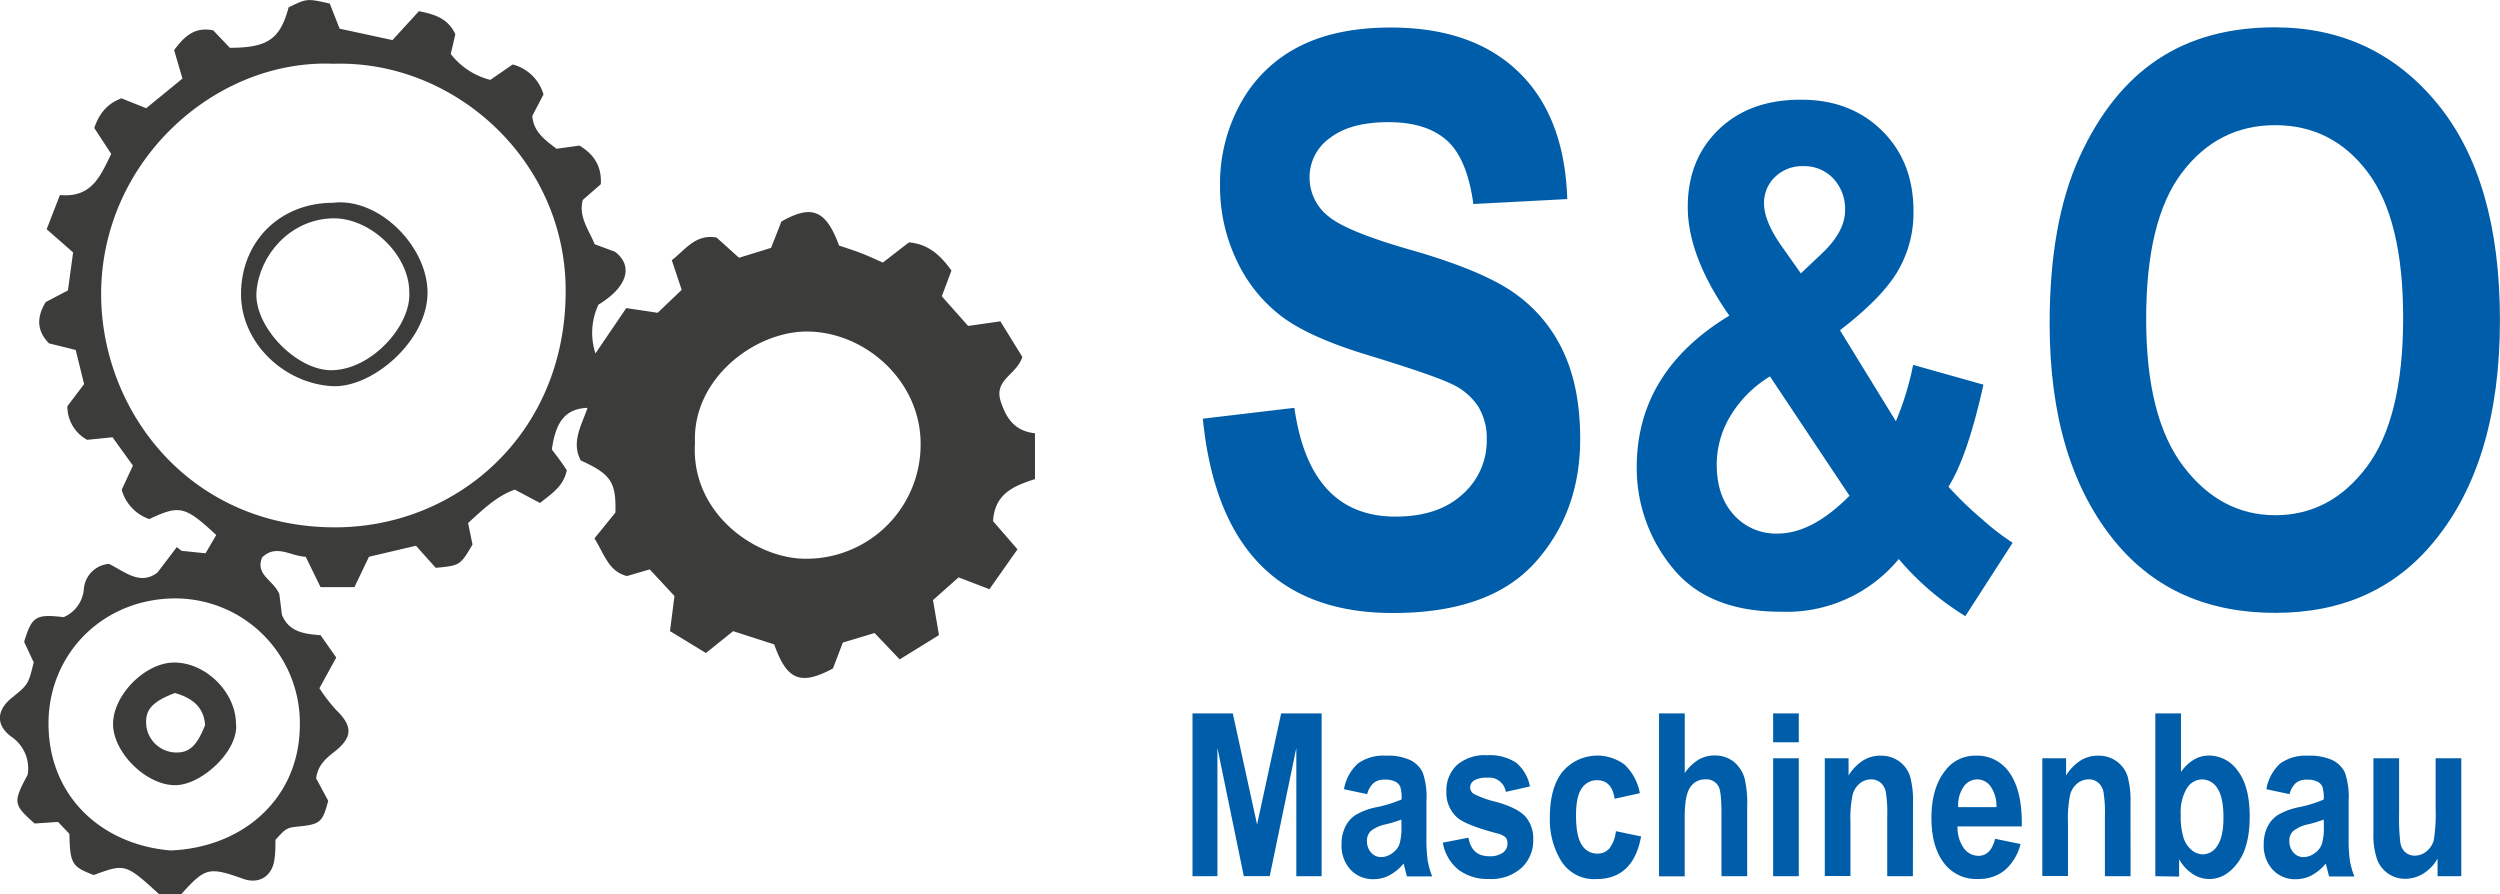
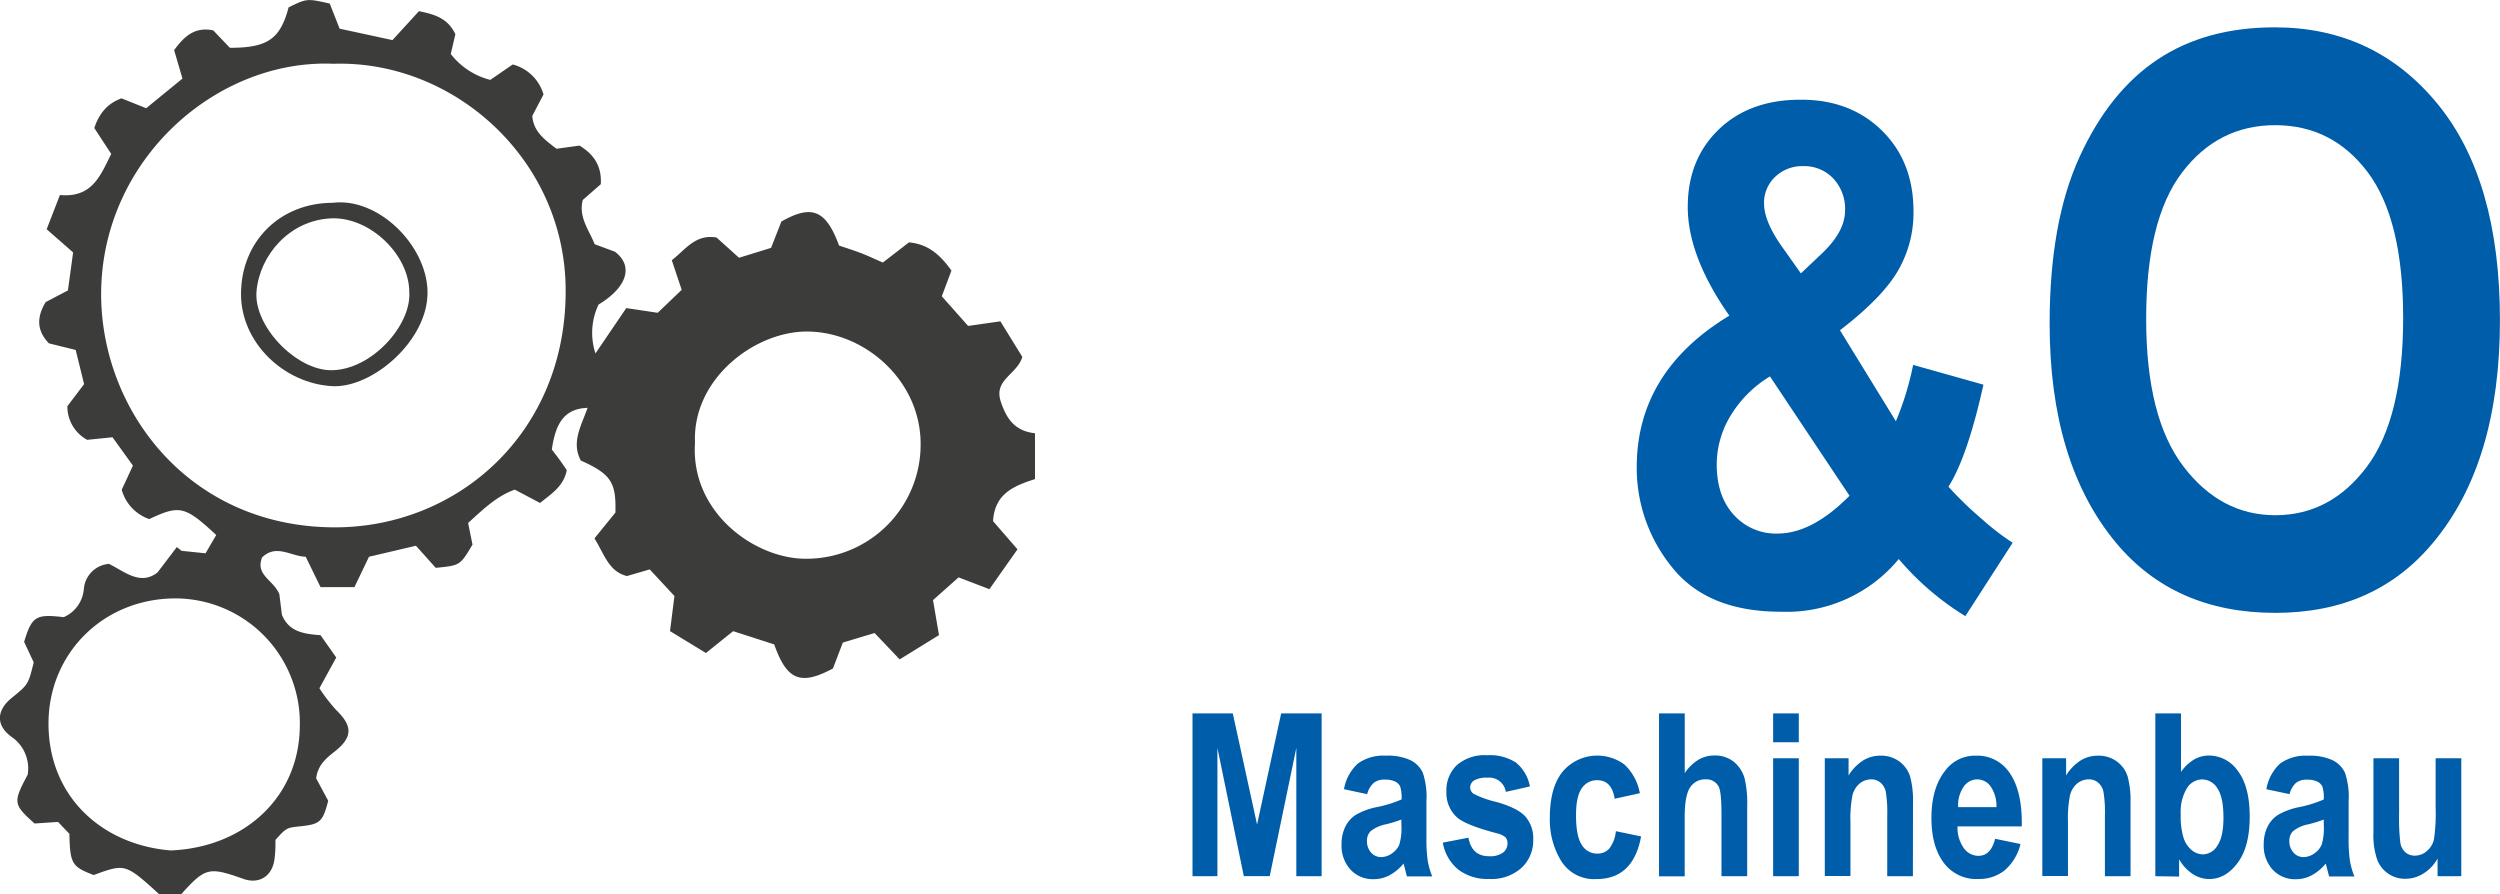
<svg xmlns="http://www.w3.org/2000/svg" id="Ebene_1" data-name="Ebene 1" viewBox="0 0 505.7 180.86">
  <defs>
    <style>.cls-1{fill:#3c3c3b;}.cls-2{fill:#005da9;}</style>
  </defs>
  <title>logo-soundo</title>
  <g id="FuaLbU.tif">
    <path class="cls-1" d="M130.17,305.66l5.35-5.85c3.26.66,5.88,1.47,7.37,4.66l-.93,4a14.69,14.69,0,0,0,8,5.24l4.53-3.12a8.79,8.79,0,0,1,6.23,6.07L158.45,321c.26,3.26,2.6,4.87,4.9,6.64L168,327c2.79,1.69,4.54,4.05,4.31,7.81L168.66,338c-.89,3.52,1.28,6.07,2.41,8.95l4.1,1.52c3.83,2.9,2.45,7.21-3.32,10.69a13.36,13.36,0,0,0-.62,9.88l6.23-9.17,6.36.95,4.85-4.64-2-6c2.75-2.1,4.74-5.32,9.05-4.59l4.55,4.1,6.48-2,2.09-5.33c6.15-3.49,9-2.37,11.67,4.86,1.27.43,2.83.92,4.36,1.5s2.73,1.17,4.49,1.94l5.28-4.08c4,.35,6.42,2.66,8.6,5.7l-1.95,5.2,5.32,6,6.53-.93,4.44,7.2c-1.11,3.62-5.81,4.58-4.37,9,1.14,3.47,2.83,6,6.93,6.44v9.27c-4.27,1.38-8.16,2.93-8.48,8.51l4.94,5.7-5.68,8.06-6.24-2.39-5.17,4.6,1.21,7.08-7.95,4.91-5.08-5.33-6.42,1.93-2,5.24c-6.52,3.49-9.32,2.42-11.88-4.87l-8.31-2.68-5.5,4.42-7.27-4.43.9-7.1-5-5.38-4.61,1.34c-3.69-.91-4.55-4.36-6.57-7.62l4.24-5.22c.16-6.13-.89-7.77-7-10.53-2-3.73.16-7.13,1.36-10.65-4.32.16-6.42,2.59-7.22,8.43.47.63,1.08,1.4,1.65,2.19s.93,1.33,1.37,2c-.65,3.26-3.08,4.74-5.41,6.62l-5.11-2.7c-3.71,1.33-6.5,4.08-9.44,6.75l.89,4.37c-2.51,4.22-2.51,4.22-7.44,4.7l-4-4.47-9.5,2.23-2.94,6.14h-6.86l-3-6.14c-3-.09-5.94-2.64-8.82.13-1.42,3.61,2.3,4.53,3.49,7.44l.52,4.18c1.4,3.4,4.37,3.87,7.81,4.11l3.18,4.52-3.41,6.22a34.7,34.7,0,0,0,3.36,4.37c3.39,3.27,3.43,5.53-.33,8.48-1.75,1.37-3.35,2.73-3.69,5.37l2.44,4.54c-1.09,4.18-1.59,4.73-5.51,5.15-2.87.31-2.88.23-5.16,2.76,0,1.11,0,2.43-.18,3.74-.37,3.55-3.07,5.3-6.31,4.15-7-2.48-7.68-2.32-12.59,3.12H83c-6.87-6.23-6.87-6.23-13.27-3.9-4.4-1.68-4.79-2.28-4.91-8.33l-2.3-2.41-4.75.32c-4.33-3.88-4.38-4.27-1.39-9.88a7.75,7.75,0,0,0-3.32-7.69c-3.23-2.38-2.93-5.42.13-7.87C56.5,436,56.5,436,57.6,431.53l-1.94-4.14c1.56-5.16,2.36-5.67,8-5a6.8,6.8,0,0,0,4.08-5.69,5.54,5.54,0,0,1,5.08-5.09c3.12,1.52,6.34,4.48,9.83,1.73l3.9-5.13.94.76,4.87.5,2.16-3.7c-6.35-5.88-7.39-6.11-13.55-3.22a8.72,8.72,0,0,1-5.57-5.94l2.27-4.88L73.54,386l-5.13.52a7.67,7.67,0,0,1-4-6.8l3.38-4.47-1.7-6.91L60.68,367c-2.42-2.49-2.57-5.21-.65-8.35l4.49-2.35,1.05-7.69-5.35-4.69L62.9,337c6.55.61,8.22-4,10.38-8.31l-3.43-5.25c1-2.91,2.57-4.91,5.5-6l5,2,7.34-6L86,307.69c1.92-2.57,4-4.8,7.91-4l3.37,3.53c7.62,0,10.17-1.75,11.88-8.18,3.7-1.81,3.7-1.81,8.32-.77l2,5.08Zm-11.93,4.79c-23.69-1-46.76,19.37-47,46.21-.18,23.54,17.45,47.31,46.88,47.56,25.05.21,47.2-19,47.08-48C165.14,329.85,142.6,309.68,118.24,310.45Zm73.12,76.75c-.9,14.23,12.45,23.63,22.83,23.37A23.1,23.1,0,0,0,237,387c-.19-12.54-11.2-22.14-22.56-22.38C203.72,364.34,190.73,374.08,191.37,387.2ZM85.31,469.58c14.75-.61,25.85-10.57,26.11-24.85a25.23,25.23,0,0,0-24.67-26.13c-14.87-.23-26.13,11-26.16,25.24C60.56,458.6,71.32,468.43,85.31,469.58Z" transform="translate(-50.78 -297.55)" />
    <path class="cls-1" d="M118.11,338.57c9.11-1.13,18.91,8.48,19.15,17.85.25,9.94-11.19,19.71-19.31,19.24-9.78-.56-18.41-8.8-18.42-18.6C99.53,346.4,107.4,338.57,118.11,338.57Zm15.46,18.08c0-7.6-8-15.27-15.8-14.93-8.37.36-14.45,7.39-15.1,14.72-.63,7.07,8,16,15.1,16C125.9,372.43,134,363.37,133.57,356.65Z" transform="translate(-50.78 -297.55)" />
-     <path class="cls-1" d="M98.51,443.84c.67,5.4-6.73,12.36-12.09,12.53-5.93.19-12.82-6.6-12.77-12.43s6.45-12.26,12.2-12.37C92.23,431.45,98.4,437.43,98.51,443.84Zm-12.36-6.11c-4.82,1.84-6.22,3.59-5.72,7a6.16,6.16,0,0,0,5.35,5c3.12.28,4.74-1.08,6.49-5.52C92,440.6,89.73,438.74,86.15,437.73Z" transform="translate(-50.78 -297.55)" />
  </g>
-   <path class="cls-2" d="M294.09,382.24l18.52-2.19q3.12,22,20.47,22,8.59,0,13.52-4.49a14.46,14.46,0,0,0,4.92-11.13,12.23,12.23,0,0,0-1.72-6.64,12.66,12.66,0,0,0-5.23-4.49q-3.52-1.76-17-5.89-12.11-3.66-17.73-8a30.18,30.18,0,0,1-8.95-11.28,34.55,34.55,0,0,1-3.32-15,33.52,33.52,0,0,1,4.26-16.86,27.84,27.84,0,0,1,11.76-11.32q7.5-3.83,18.52-3.83,16.56,0,25.86,9t9.84,25.7l-19,1q-1.25-9.22-5.39-12.89t-11.8-3.67q-7.66,0-11.8,3.19a9.68,9.68,0,0,0-4.14,7.94,9.93,9.93,0,0,0,3.76,7.87q3.76,3.19,17.27,7Q351,352.41,357.34,357a29.65,29.65,0,0,1,9.72,11.79q3.36,7.23,3.36,17.54,0,14.92-9.18,25.07t-28.71,10.15Q298,421.54,294.09,382.24Z" transform="translate(-50.78 -297.55)" />
  <path class="cls-2" d="M457.9,407.34l-9.57,14.84a56.06,56.06,0,0,1-13.47-11.55A29.39,29.39,0,0,1,411,421.29q-14.83,0-22-9a31.74,31.74,0,0,1-7.14-20.22q0-19.33,18.73-30.67-8.41-12-8.41-22,0-9.63,6.29-15.68t16.68-6q10,0,16.37,6.31t6.32,16.41a23.25,23.25,0,0,1-3.16,11.91q-3.16,5.43-11.71,12l11.31,18.41a59.45,59.45,0,0,0,3.49-11.4l14.22,4Q448.74,390,444.91,396a71.05,71.05,0,0,0,6.8,6.57A49.85,49.85,0,0,0,457.9,407.34Zm-49.09-33.65a23.55,23.55,0,0,0-8,8,19,19,0,0,0-2.77,9.8q0,6.42,3.45,10.2a11.44,11.44,0,0,0,8.85,3.79q7,0,14.56-7.65Zm6.25-20.84,4.23-4q4.71-4.44,4.71-8.74a8.94,8.94,0,0,0-2.39-6.46,8,8,0,0,0-6-2.49,7.88,7.88,0,0,0-5.78,2.19,7.19,7.19,0,0,0-2.22,5.33q0,3.62,3.57,8.68Z" transform="translate(-50.78 -297.55)" />
  <path class="cls-2" d="M465.38,363q0-20.47,6.05-33.71t15.82-19.73q9.76-6.48,23.67-6.48,20.16,0,32.85,15.39t12.7,43.83q0,28.75-13.44,44.92-11.8,14.3-32,14.3-20.39,0-32.19-14.14Q465.38,391.23,465.38,363Zm19.53-.78q0,19.77,7.51,29.65T511,401.77q11.19,0,18.54-9.8t7.35-30.12q0-19.92-7.16-29.45T511,322.87q-11.58,0-18.86,9.61T484.91,362.24Z" transform="translate(-50.78 -297.55)" />
  <path class="cls-2" d="M292,474.79V441.86h8.15l4.91,22.48,4.87-22.48h8.19v32.93H313V448.84l-5.38,25.94h-5.24l-5.34-25.94v25.94Z" transform="translate(-50.78 -297.55)" />
  <path class="cls-2" d="M327.33,458.19l-4.69-1a9.14,9.14,0,0,1,2.82-5.2,8.81,8.81,0,0,1,5.65-1.58,10.89,10.89,0,0,1,5,.92,5.44,5.44,0,0,1,2.47,2.51,15.28,15.28,0,0,1,.74,5.77l0,7.37a31.37,31.37,0,0,0,.25,4.62,15.75,15.75,0,0,0,.92,3.23h-5.12l-.67-2.61a9.61,9.61,0,0,1-2.84,2.37,6.83,6.83,0,0,1-3.22.8,6.15,6.15,0,0,1-4.67-1.92,7.14,7.14,0,0,1-1.82-5.12,7.91,7.91,0,0,1,.74-3.53,6,6,0,0,1,2.09-2.41,13.85,13.85,0,0,1,4.31-1.6,24.51,24.51,0,0,0,5-1.55,7.65,7.65,0,0,0-.28-2.61,2.2,2.2,0,0,0-1-1,4.64,4.64,0,0,0-2.12-.4,3.45,3.45,0,0,0-2.19.63A4.55,4.55,0,0,0,327.33,458.19Zm6.92,5.14a25.9,25.9,0,0,1-3.08.95,7.2,7.2,0,0,0-3.14,1.4,2.73,2.73,0,0,0-.74,2,3.38,3.38,0,0,0,.82,2.31,2.62,2.62,0,0,0,2.06.93,3.77,3.77,0,0,0,2.18-.75,4,4,0,0,0,1.49-1.79,11.52,11.52,0,0,0,.42-3.76Z" transform="translate(-50.78 -297.55)" />
  <path class="cls-2" d="M342.63,468l5.19-1q.67,3.75,4.18,3.75a4.49,4.49,0,0,0,2.79-.72,2.26,2.26,0,0,0,.92-1.87,1.78,1.78,0,0,0-.4-1.24,3.73,3.73,0,0,0-1.69-.79q-6.37-1.69-8.1-3.23a6.65,6.65,0,0,1-2.16-5.25,7,7,0,0,1,2.11-5.33,8.58,8.58,0,0,1,6.13-2,9.66,9.66,0,0,1,5.84,1.49,8.16,8.16,0,0,1,2.81,4.82l-4.87,1.1a3.39,3.39,0,0,0-3.68-2.87,5,5,0,0,0-2.72.55,1.67,1.67,0,0,0-.81,1.43,1.54,1.54,0,0,0,.74,1.31,20.49,20.49,0,0,0,4.6,1.63q4.33,1.23,5.88,3a6.7,6.7,0,0,1,1.53,4.61,7.53,7.53,0,0,1-2.37,5.71,9.13,9.13,0,0,1-6.55,2.25,9.78,9.78,0,0,1-6.2-1.87A9,9,0,0,1,342.63,468Z" transform="translate(-50.78 -297.55)" />
  <path class="cls-2" d="M382.49,458l-5.1,1.12q-.57-3.75-3.55-3.75a3.65,3.65,0,0,0-3.09,1.62q-1.17,1.62-1.17,5.47,0,4.26,1.17,6a3.6,3.6,0,0,0,3.13,1.76,3.17,3.17,0,0,0,2.41-1,6.76,6.76,0,0,0,1.35-3.54l5.1,1.06q-1.57,8.63-9.05,8.63a7.82,7.82,0,0,1-7.1-3.64,16,16,0,0,1-2.31-8.78q0-6.14,2.62-9.35a9.21,9.21,0,0,1,12.48-1.39A10.46,10.46,0,0,1,382.49,458Z" transform="translate(-50.78 -297.55)" />
  <path class="cls-2" d="M391.57,441.86v12.08a8.91,8.91,0,0,1,2.73-2.68,6.24,6.24,0,0,1,3.25-.89,6.13,6.13,0,0,1,3.91,1.24,6.75,6.75,0,0,1,2.25,3.51,22.42,22.42,0,0,1,.49,5.67v14H399V462.17q0-4.39-.56-5.49a2.77,2.77,0,0,0-2.67-1.48,3.56,3.56,0,0,0-3.1,1.61q-1.11,1.61-1.11,6v12h-5.19V441.86Z" transform="translate(-50.78 -297.55)" />
  <path class="cls-2" d="M409.45,447.7v-5.84h5.19v5.84Zm0,27.09V450.93h5.19v23.85Z" transform="translate(-50.78 -297.55)" />
  <path class="cls-2" d="M437.72,474.79h-5.19V462.6a25.7,25.7,0,0,0-.29-4.88,3.32,3.32,0,0,0-1.09-1.87,2.78,2.78,0,0,0-1.81-.65A3.68,3.68,0,0,0,427,456a4.45,4.45,0,0,0-1.48,2.33,24,24,0,0,0-.43,5.6v10.82h-5.19V450.93h4.81v3.48a9.48,9.48,0,0,1,2.89-3,6.55,6.55,0,0,1,3.56-1,6.17,6.17,0,0,1,3.83,1.18,6,6,0,0,1,2.16,3,18.51,18.51,0,0,1,.59,5.36Z" transform="translate(-50.78 -297.55)" />
  <path class="cls-2" d="M454.35,467.22l5.14,1.06a10.19,10.19,0,0,1-3.22,5.33,8.25,8.25,0,0,1-5.31,1.74,8.15,8.15,0,0,1-6.7-2.9q-2.79-3.37-2.79-9.45t2.81-9.59a7.47,7.47,0,0,1,6.15-3,7.83,7.83,0,0,1,6.58,3.1q2.74,3.56,2.74,10.48l0,.72h-13a7.13,7.13,0,0,0,1.27,4.4,3.67,3.67,0,0,0,3,1.56Q453.51,470.63,454.35,467.22Zm.27-6.4a6.94,6.94,0,0,0-1.19-4.21,3.33,3.33,0,0,0-2.67-1.41,3.37,3.37,0,0,0-2.76,1.47,6.57,6.57,0,0,0-1.12,4.15Z" transform="translate(-50.78 -297.55)" />
  <path class="cls-2" d="M481.75,474.79h-5.19V462.6a25.7,25.7,0,0,0-.29-4.88,3.32,3.32,0,0,0-1.09-1.87,2.78,2.78,0,0,0-1.81-.65A3.68,3.68,0,0,0,471,456a4.45,4.45,0,0,0-1.48,2.33,24,24,0,0,0-.43,5.6v10.82h-5.19V450.93h4.81v3.48a9.48,9.48,0,0,1,2.89-3,6.55,6.55,0,0,1,3.56-1,6.17,6.17,0,0,1,3.83,1.18,6,6,0,0,1,2.16,3,18.51,18.51,0,0,1,.59,5.36Z" transform="translate(-50.78 -297.55)" />
  <path class="cls-2" d="M486.76,474.79V441.86h5.19v11.84a8.62,8.62,0,0,1,2.61-2.49,6,6,0,0,1,3.06-.83,7.13,7.13,0,0,1,5.84,3.13q2.39,3.13,2.39,9.23t-2.44,9.35q-2.44,3.27-5.74,3.27a6.11,6.11,0,0,1-3.32-1,8.59,8.59,0,0,1-2.78-3v3.5Zm5.14-12.44a14.59,14.59,0,0,0,.58,4.71,5.32,5.32,0,0,0,1.66,2.47,3.62,3.62,0,0,0,2.27.84,3.49,3.49,0,0,0,2.92-1.79q1.21-1.79,1.21-5.67,0-4.08-1.22-5.89a3.64,3.64,0,0,0-3.11-1.81,3.68,3.68,0,0,0-3.05,1.76A9.29,9.29,0,0,0,491.9,462.34Z" transform="translate(-50.78 -297.55)" />
  <path class="cls-2" d="M513.91,458.19l-4.69-1A9.14,9.14,0,0,1,512,452a8.81,8.81,0,0,1,5.65-1.58,10.89,10.89,0,0,1,5,.92,5.44,5.44,0,0,1,2.47,2.51,15.28,15.28,0,0,1,.74,5.77l0,7.37a31.37,31.37,0,0,0,.25,4.62,15.75,15.75,0,0,0,.92,3.23h-5.12l-.67-2.61a9.61,9.61,0,0,1-2.84,2.37,6.83,6.83,0,0,1-3.22.8,6.15,6.15,0,0,1-4.67-1.92,7.14,7.14,0,0,1-1.82-5.12,7.91,7.91,0,0,1,.74-3.53,6,6,0,0,1,2.09-2.41,13.85,13.85,0,0,1,4.31-1.6,24.51,24.51,0,0,0,5-1.55,7.65,7.65,0,0,0-.28-2.61,2.2,2.2,0,0,0-1-1,4.64,4.64,0,0,0-2.12-.4,3.45,3.45,0,0,0-2.19.63A4.55,4.55,0,0,0,513.91,458.19Zm6.92,5.14a25.9,25.9,0,0,1-3.08.95,7.2,7.2,0,0,0-3.14,1.4,2.73,2.73,0,0,0-.74,2,3.38,3.38,0,0,0,.82,2.31,2.62,2.62,0,0,0,2.06.93,3.77,3.77,0,0,0,2.18-.75,4,4,0,0,0,1.49-1.79,11.52,11.52,0,0,0,.42-3.76Z" transform="translate(-50.78 -297.55)" />
  <path class="cls-2" d="M543.85,474.79v-3.57a8.18,8.18,0,0,1-2.83,3,6.8,6.8,0,0,1-3.66,1.09,6,6,0,0,1-5.73-3.89,15.14,15.14,0,0,1-.75-5.42V450.93h5.19v11a44.16,44.16,0,0,0,.24,6,3.28,3.28,0,0,0,1,2,2.87,2.87,0,0,0,1.95.7,3.67,3.67,0,0,0,2.4-.91,4.27,4.27,0,0,0,1.45-2.34,34.39,34.39,0,0,0,.35-6.28V450.93h5.19v23.85Z" transform="translate(-50.78 -297.55)" />
</svg>